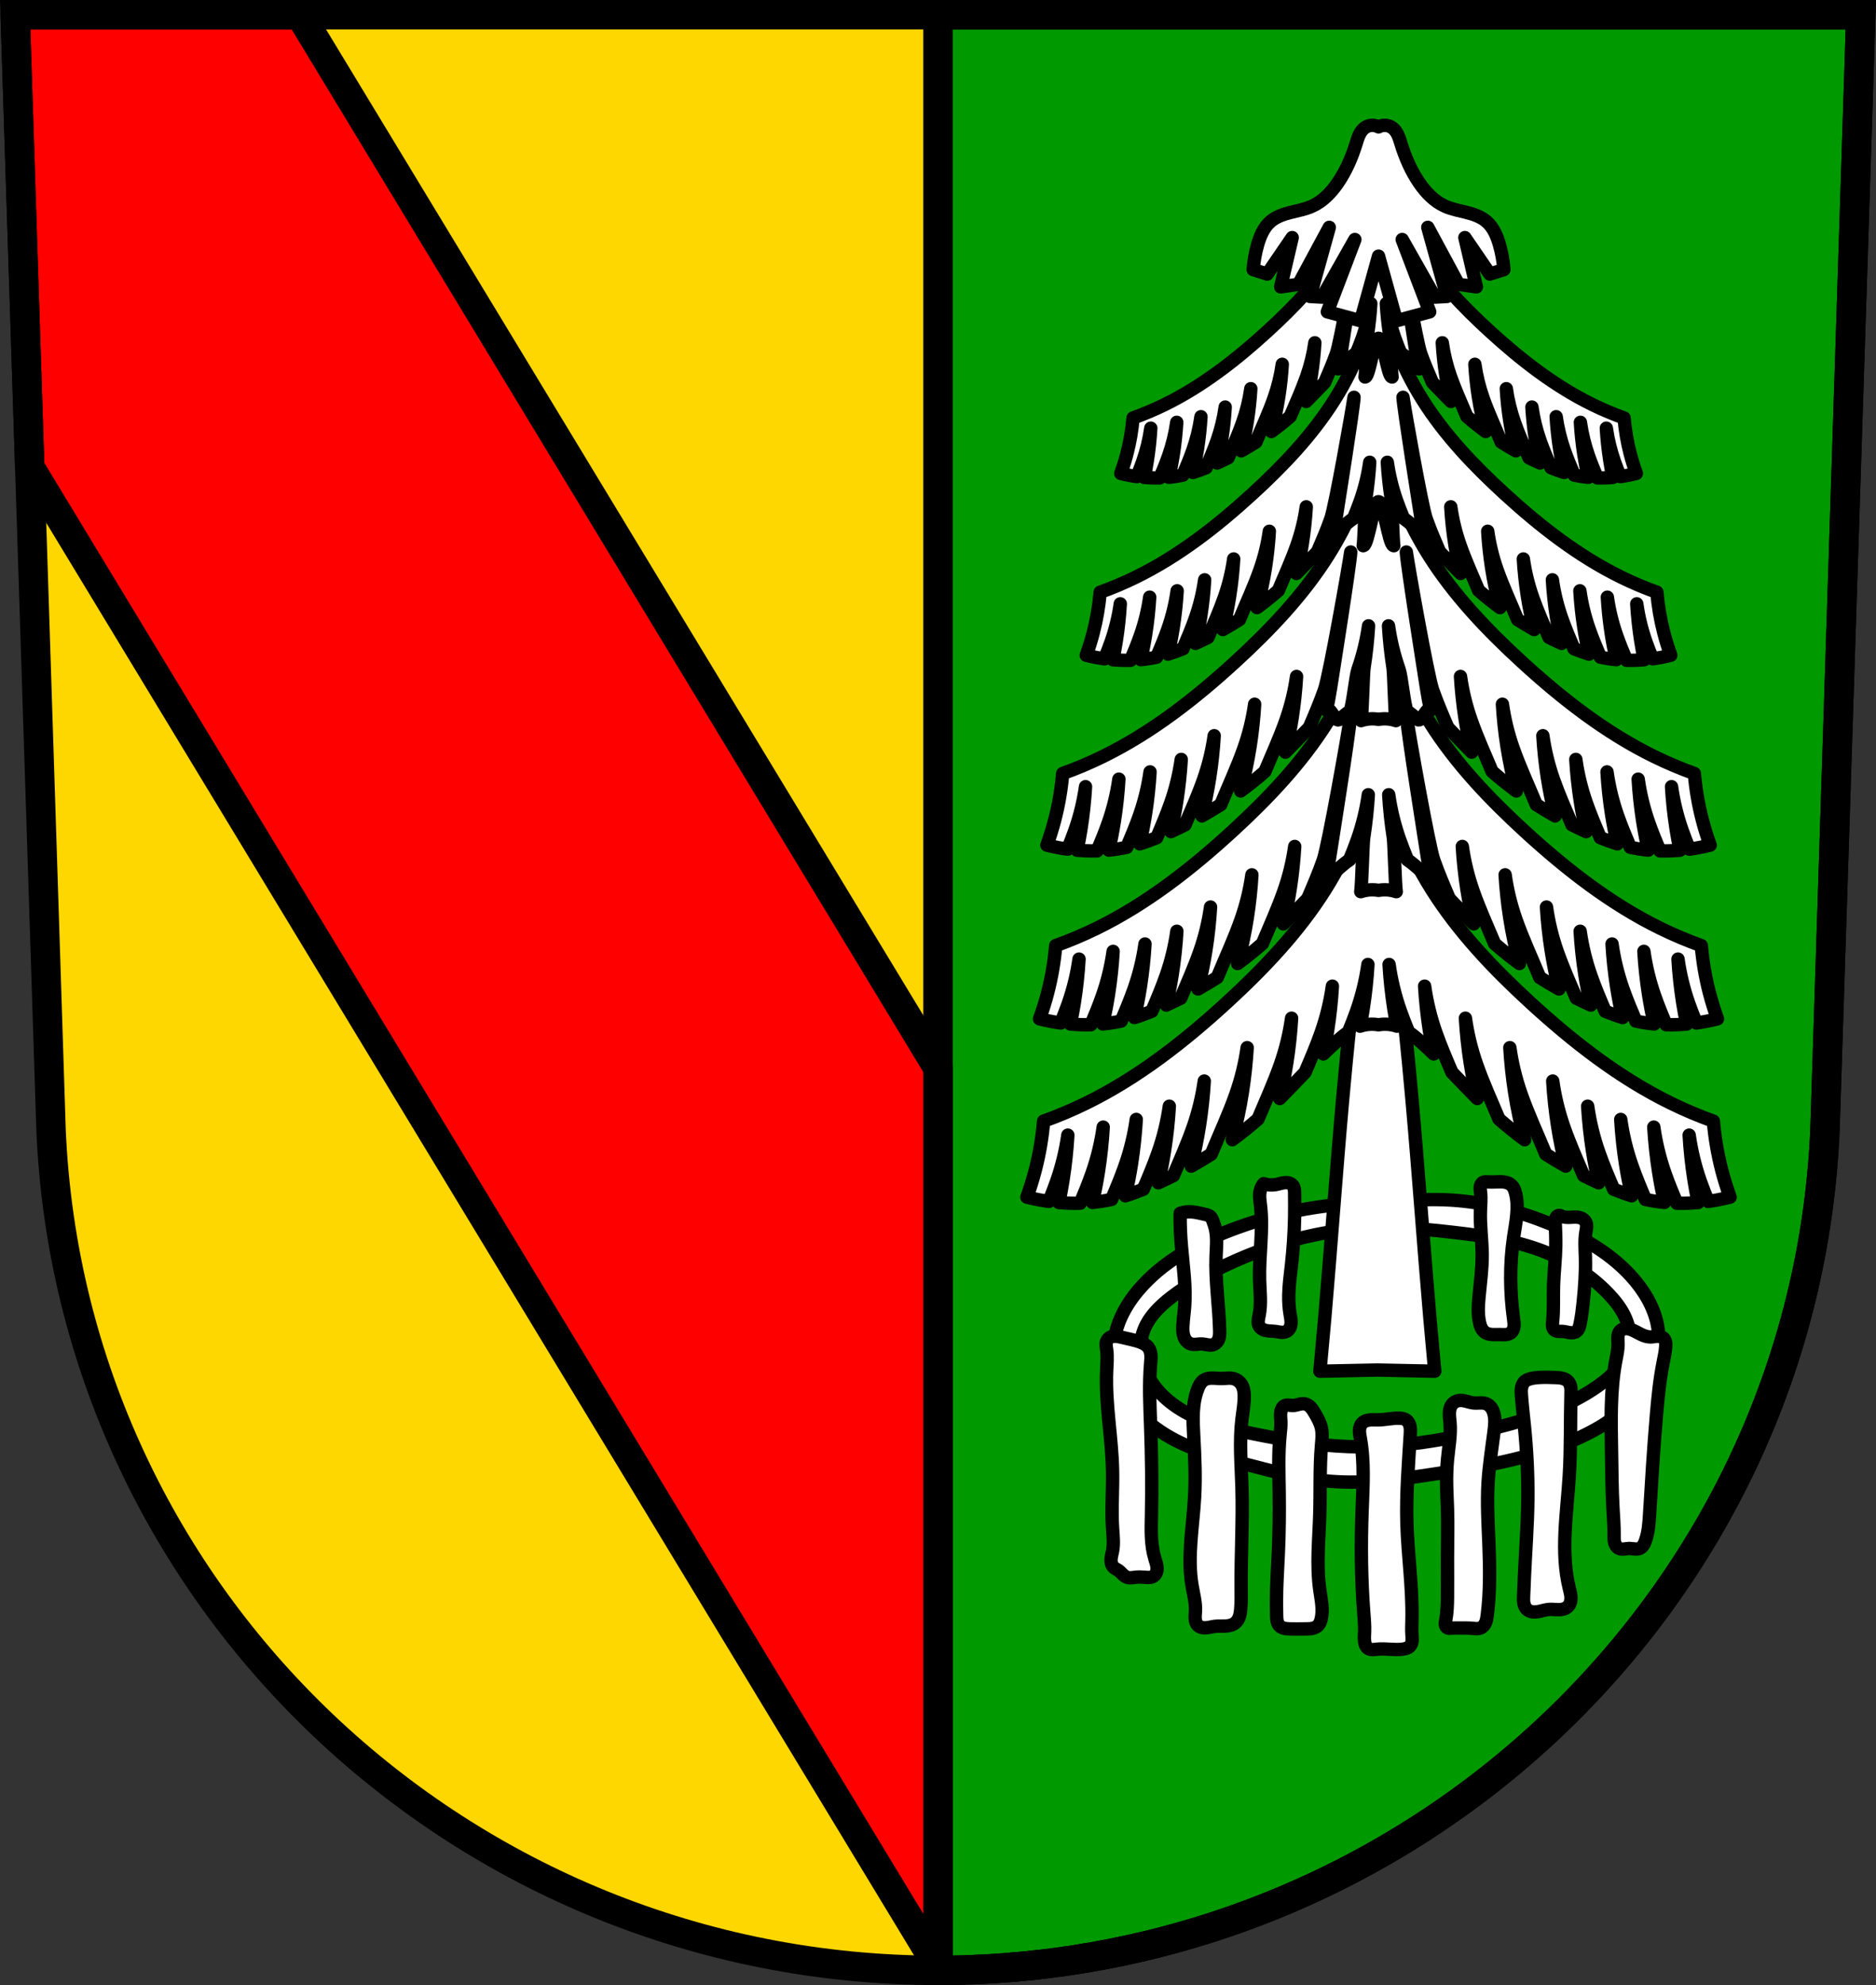
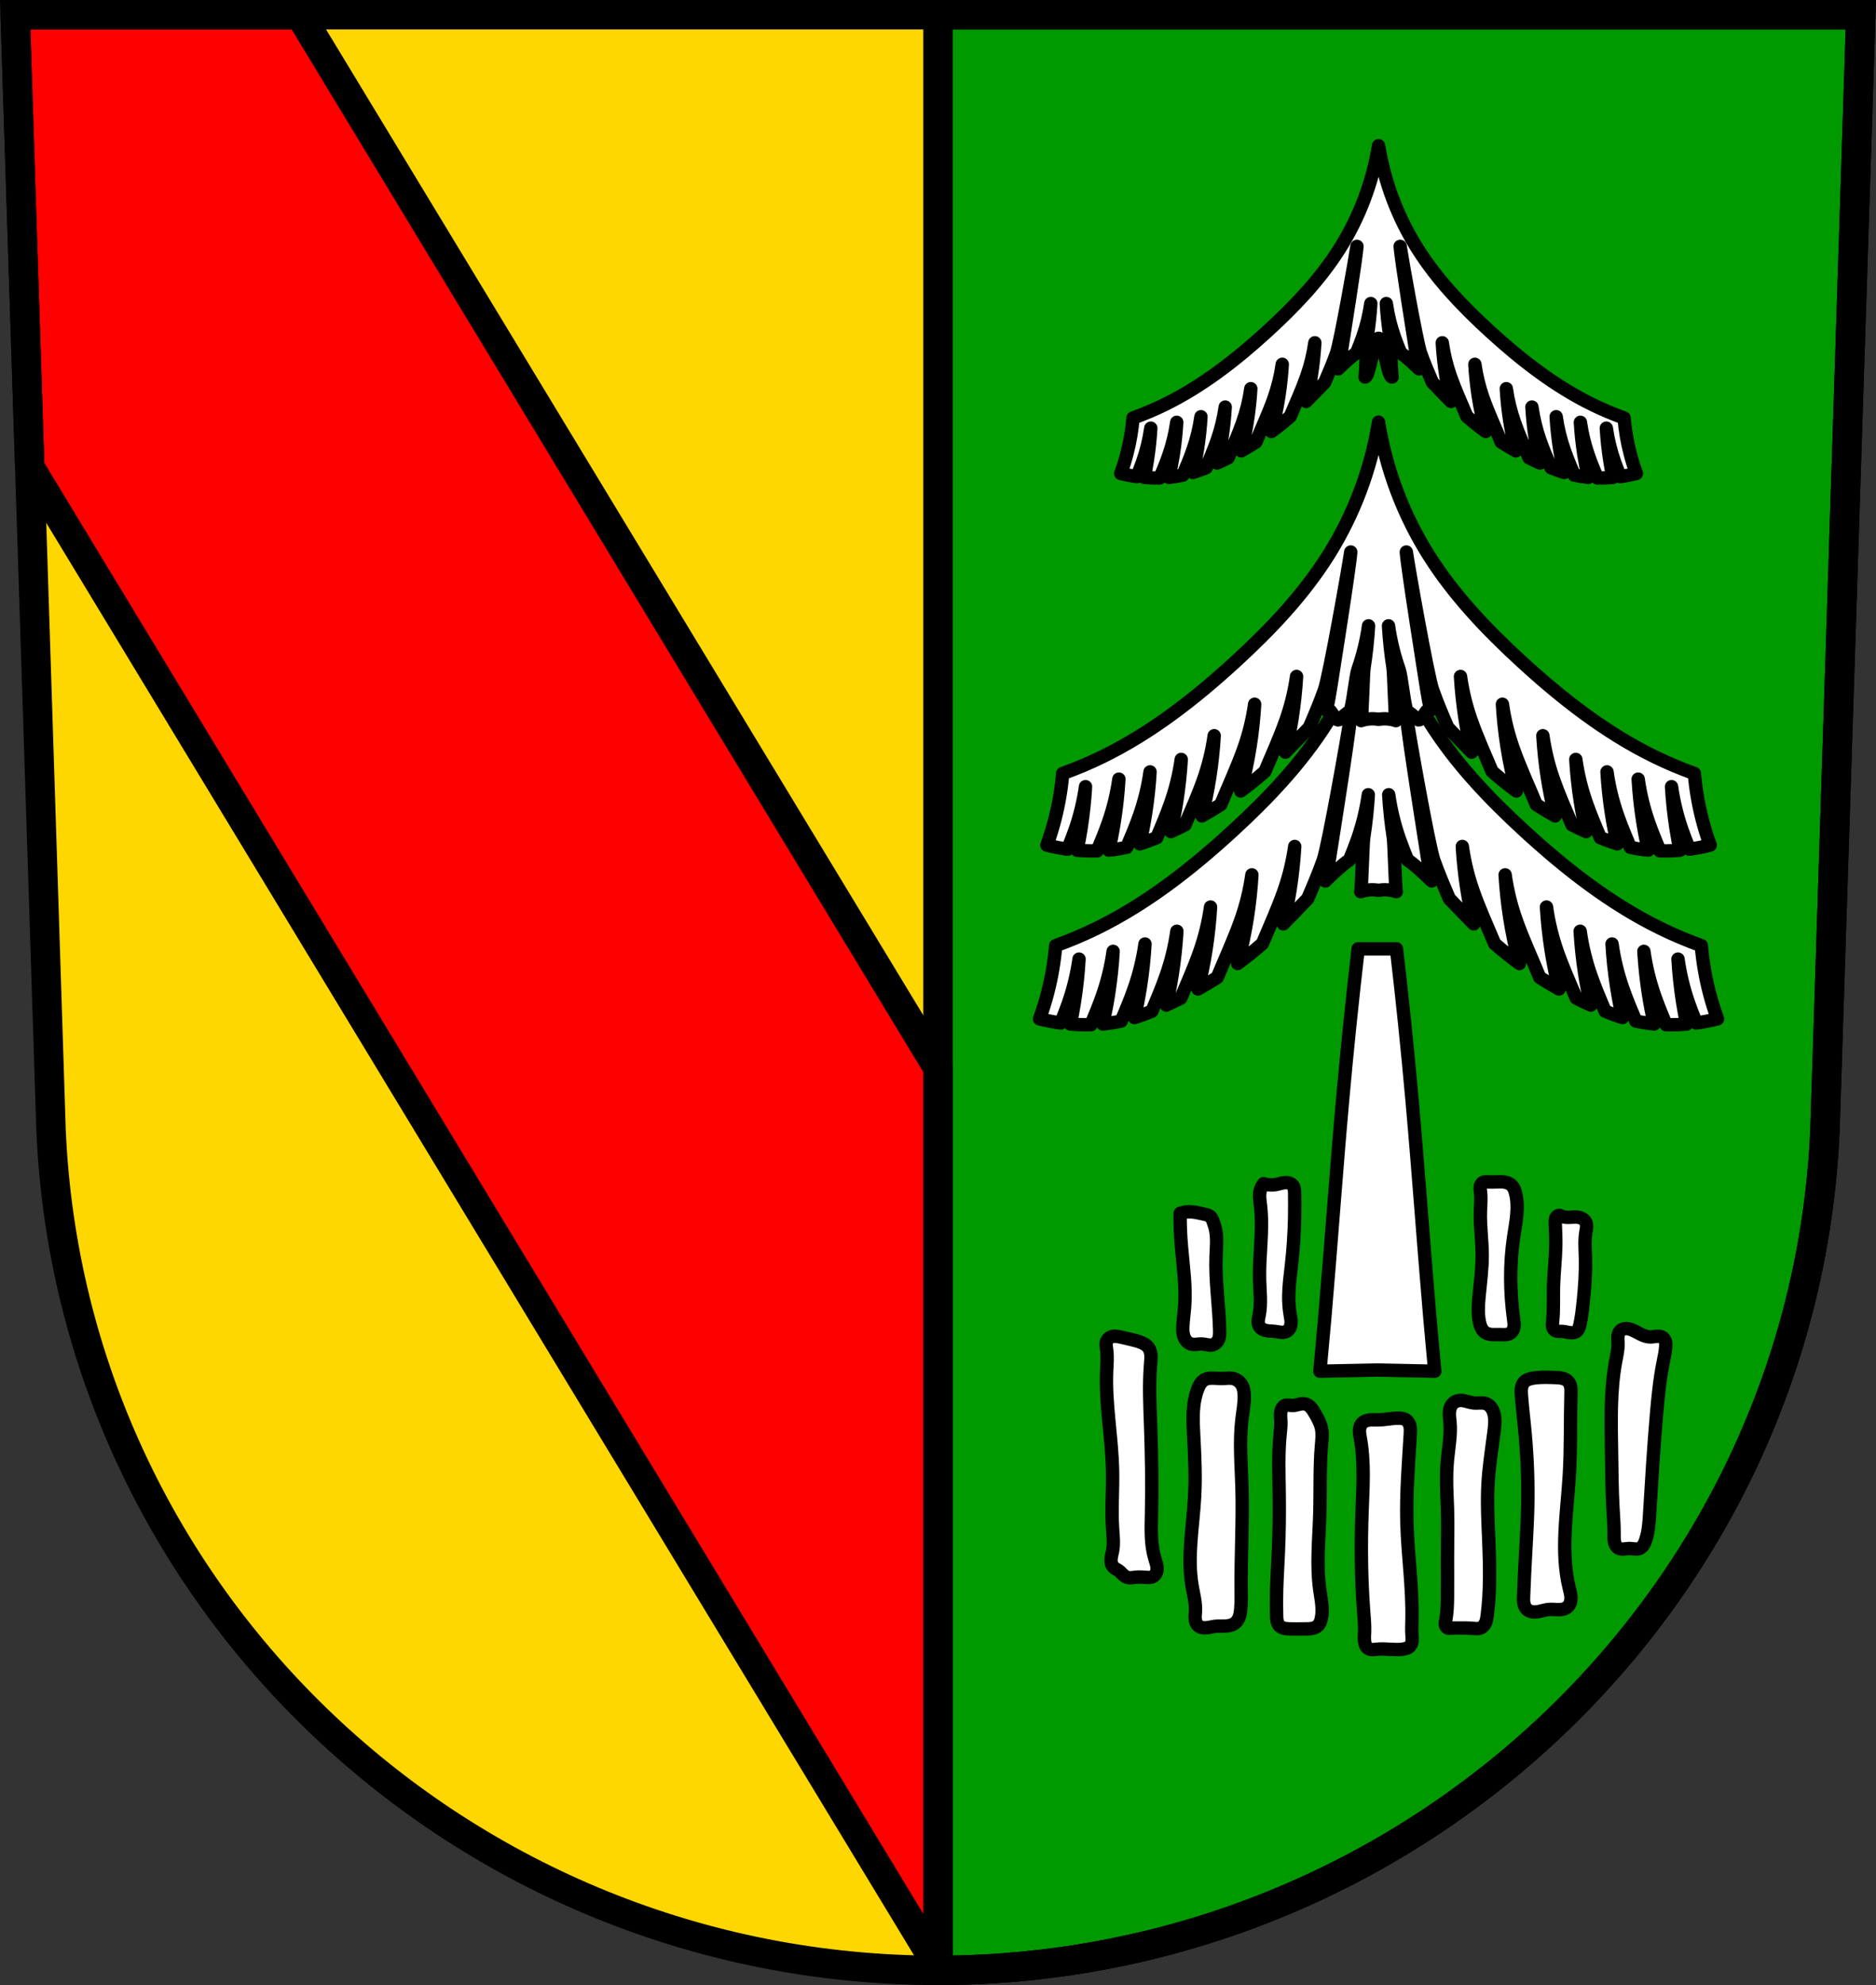
<svg xmlns="http://www.w3.org/2000/svg" width="701.33" height="741.77" viewBox="0 0 701.334 741.769">
  <rect x="0" y="0" width="701.334" height="741.769" fill="#333333" stroke="none" />
  <g transform="translate(-11.875-49.764)">
    <path d="m17.555 55.26l13.398 416.62c7.415 175.25 153.92 314.05 331.59 314.14 177.51-.215 324.07-139.06 331.59-314.14l13.398-416.62h-344.98z" fill="#ffd700" fill-rule="evenodd" />
    <g stroke="#000">
      <g stroke-width="11">
        <g stroke-linecap="round" transform="translate(11.875 49.764)">
          <path d="m350.67 5.5v730.77c177.51-.215 324.07-139.06 331.59-314.14l13.398-416.62h-344.98z" fill="#090" />
          <path d="m5.68 5.5l5.438 169.07 339.55 560.25v-335.75l-238.53-393.57h-106.46zm420.41 722.11c-.191.044-.381.091-.572.135.191-.044.381-.09.572-.135zm-6.04 1.338c-.547.116-1.093.234-1.641.348.548-.114 1.094-.231 1.641-.348zm-6.902 1.393c-.564.107-1.129.21-1.693.314.565-.105 1.13-.207 1.693-.314zm-6.965 1.256c-.492.083-.986.158-1.479.238.492-.081.987-.155 1.479-.238zm-18.15 2.537c-.989.111-1.977.227-2.969.33.992-.103 1.98-.219 2.969-.33zm-6.965.713c-1.198.11-2.396.216-3.598.313 1.201-.097 2.4-.203 3.598-.313zm-15.484 1.072c-.149.007-.298.013-.447.02.149-.007.298-.013.447-.02z" fill="#f00" stroke-linejoin="round" />
        </g>
        <path d="m17.555 55.26l13.398 416.62c7.415 175.25 153.92 314.05 331.59 314.14 177.51-.215 324.07-139.06 331.59-314.14l13.398-416.62h-344.98z" fill="none" fill-rule="evenodd" />
      </g>
      <g fill="#fff" fill-rule="evenodd" stroke-linejoin="round" stroke-width="5">
-         <path d="m548.47 498c-6.04-.051-12.08.313-18.11.652-8.815.496-17.648.938-26.381 2.236-10.06 1.497-19.947 4.129-29.512 7.602-13.07 4.747-25.852 11.277-35.32 21.463-5.348 5.751-9.609 12.795-10.73 20.568-1.196 8.291 1.341 16.919 6.26 23.699 3.943 5.436 9.319 9.731 15.203 12.967 8.739 4.807 18.518 7.327 28.17 9.838 10.311 2.683 20.677 5.419 31.3 6.26 12.839 1.017 25.72-.762 38.455-2.684 16.05-2.422 32.17-5.11 47.4-10.73 10.149-3.747 20.04-8.948 27.28-16.992 3.116-3.465 5.7-7.435 7.387-11.779 1.687-4.344 2.458-9.07 2-13.707-.683-6.938-4.071-13.393-8.496-18.781-8.192-9.975-19.79-16.597-31.746-21.463-11.838-4.818-24.357-8.144-37.11-8.943-2.01-.126-4.02-.188-6.03-.205zm-19.924 10.486c1.2-.015 2.4-.013 3.6.004 7.776.112 15.527.889 23.25 1.789 10.591 1.233 21.243 2.718 31.3 6.26 9.881 3.479 19.13 8.987 26.381 16.545 2.335 2.434 4.475 5.095 5.984 8.111 1.51 3.02 2.368 6.414 2.064 9.773-.313 3.465-1.85 6.744-3.975 9.5-2.124 2.756-4.819 5.03-7.652 7.04-11.223 8-24.646 12.265-38.01 15.65-18.13 4.593-36.76 7.809-55.45 7.154-12.19-.427-24.26-2.496-36.22-4.92-7.241-1.468-14.517-3.089-21.246-6.139-6.729-3.049-12.946-7.654-16.76-13.982-1.564-2.596-2.706-5.46-3.215-8.447-.508-2.987-.373-6.1.531-8.992 1.737-5.554 6.114-9.874 10.732-13.414 6.06-4.643 12.776-8.359 19.674-11.625 10.847-5.135 22.23-9.201 33.982-11.625 8.227-1.697 16.618-2.585 25.02-2.688z" />
        <path d="m507.75 354.54c-2.192 18.753-4.13 37.537-5.813 56.34-2.439 27.26-4.341 54.56-6.707 81.83-.569 6.561-1.166 13.12-1.789 19.674l21.463-.445 21.463.445c-.623-6.556-1.22-13.11-1.789-19.674-2.366-27.26-4.268-54.57-6.707-81.83-1.683-18.805-3.62-37.589-5.813-56.34h-7.154-7.154zm53.12 87.05c-.518 0-1.037.023-1.555.043-1.062.041-2.126.061-3.188 0-.284-.016-.568-.038-.852-.023-.284.014-.571.066-.826.191-.313.153-.567.414-.742.715-.175.301-.274.641-.318.986-.089.691.034 1.388.113 2.08.27 2.362.013 4.749-.059 7.125-.163 5.428.652 10.843.67 16.273.017 5.162-.687 10.294-1.174 15.434-.307 3.243-.524 6.547.168 9.73.152.701.35 1.396.668 2.039.318.643.763 1.234 1.346 1.652.772.554 1.737.772 2.686.836.948.063 1.9-.016 2.85.002.724.014 1.45.084 2.172.029.722-.055 1.458-.247 2.023-.699.35-.28.623-.652.813-1.059.19-.407.298-.849.348-1.295.099-.892-.033-1.791-.154-2.68-1.393-10.173-1.513-20.545 0-30.701.823-5.524 2.12-11.215.672-16.609-.262-.977-.634-1.962-1.344-2.684-.726-.738-1.746-1.129-2.77-1.285-.512-.078-1.029-.102-1.547-.102zm-79.78.322c-.281-.02-.565-.013-.846.014-1.124.106-2.196.514-3.307.715-1.506.273-3.08.156-4.529-.336-.572.707-.996 1.533-1.234 2.41-.512 1.882-.169 3.874.059 5.811 1.082 9.23-.604 18.56-.334 27.85.127 4.372.684 8.796-.168 13.09-.134.673-.303 1.341-.354 2.025-.05.684.026 1.397.354 2 .327.602.887 1.055 1.51 1.342.697.321 1.468.445 2.232.508.765.063 1.536.067 2.297.164.706.09 1.402.258 2.111.32.709.062 1.451 0 2.082-.32.517-.27.934-.716 1.213-1.229.279-.513.427-1.09.48-1.672.107-1.163-.155-2.324-.352-3.475-.407-2.38-.547-4.801-.502-7.215.07-3.763.589-7.5 1.01-11.24.658-5.906 1.057-11.842 1.174-17.783.059-3.02.045-6.04 0-9.06-.007-.497-.015-.999-.104-1.488-.088-.49-.26-.971-.566-1.363-.347-.445-.852-.753-1.393-.916-.27-.081-.549-.128-.83-.148zm-36.449 10.895c-.42 0-.84.019-1.258.066-.743.085-1.475.254-2.18.504-.032 2.091-.006 4.182.078 6.271.087 2.163.238 4.322.426 6.479.638 7.318 1.719 14.653 1.174 21.979-.183 2.464-.551 4.913-.672 7.381-.065 1.324-.052 2.68.385 3.932.219.626.543 1.218.988 1.709.445.491 1.012.878 1.646 1.07.673.204 1.392.186 2.092.125.7-.062 1.402-.165 2.104-.125.649.037 1.284.195 1.924.307.64.112 1.301.178 1.934.029.839-.197 1.568-.772 2.01-1.51.342-.567.524-1.218.609-1.875.085-.657.077-1.322.063-1.984-.211-9.296-1.709-18.559-1.342-27.85.129-3.251.482-6.543-.168-9.73-.234-1.145-.596-2.261-1.01-3.355-.204-.543-.43-1.097-.838-1.51-.303-.308-.692-.52-1.098-.67-.405-.15-.83-.241-1.252-.336-1.446-.324-2.887-.693-4.361-.84-.418-.042-.84-.065-1.26-.066zm138.4 1.355c-.25-.025-.509.035-.729.16-.293.166-.516.438-.66.742-.288.609-.262 1.314-.23 1.986.133 2.856.252 5.715.199 8.574-.092 4.929-.696 9.834-.838 14.762-.128 4.475.125 8.969-.336 13.422-.058.564-.128 1.134-.059 1.697.034.281.104.559.223.816.119.257.29.493.508.674.401.333.935.459 1.455.492.52.033 1.044-.017 1.564.012.89.049 1.75.326 2.633.451.441.063.891.087 1.332.025.441-.062.877-.213 1.236-.477.413-.303.71-.743.914-1.213.204-.47.321-.97.428-1.471.568-2.654.892-5.353 1.174-8.05.589-5.629 1-11.288.84-16.945-.089-3.137-.355-6.3.166-9.395.104-.617.24-1.231.281-1.855.041-.624-.017-1.269-.281-1.836-.19-.407-.481-.763-.83-1.045-.35-.282-.755-.491-1.182-.633-1.158-.385-2.413-.27-3.631-.197-1.218.073-2.5.086-3.584-.473-.115-.059-.226-.125-.348-.168-.079-.028-.163-.046-.246-.055zm24.949 42.28c-.413-.007-.828.049-1.219.186-.39.136-.756.353-1.047.646-.574.58-.823 1.413-.887 2.227-.064.813.036 1.63.059 2.445.061 2.183-.435 4.338-.84 6.484-2.136 11.322-1.76 22.943-1.582 34.463.106 6.848.14 13.701.52 20.539.187 3.375.459 6.75.43 10.131-.008.958-.039 1.929.205 2.855.122.463.314.912.596 1.299.282.387.657.713 1.096.904.586.256 1.25.263 1.887.199.636-.064 1.269-.194 1.908-.199.638-.005 1.269.115 1.904.176.635.061 1.296.06 1.889-.176.576-.229 1.052-.669 1.406-1.178.355-.508.597-1.085.807-1.668 1.161-3.223 1.377-6.699 1.582-10.119.734-12.233 1.487-24.465 2.529-36.676.569-6.672 1.226-13.351 2.529-19.92.385-1.94.826-3.876.957-5.85.04-.598.05-1.204-.08-1.789-.13-.585-.414-1.15-.877-1.529-.315-.258-.701-.422-1.1-.506-.398-.084-.809-.092-1.215-.064-.812.054-1.614.25-2.428.254-1.196.006-2.357-.401-3.438-.914-1.08-.513-2.107-1.137-3.203-1.615-.758-.33-1.562-.592-2.389-.605zm-190.96 2.871c-.588-.027-1.188.039-1.732.264-.708.293-1.302.867-1.58 1.58-.194.497-.234 1.044-.203 1.576.031.533.13 1.058.203 1.586.363 2.614.114 5.268 0 7.904-.537 12.455 1.966 24.844 2.213 37.31.142 7.167-.464 14.346 0 21.5.185 2.848.537 5.734 0 8.537-.197 1.03-.513 2.043-.578 3.09-.033.523-.002 1.053.137 1.559.139.505.39.986.758 1.359.535.543 1.273.827 1.896 1.266.556.391 1.014.902 1.5 1.377.486.475 1.022.926 1.662 1.152.502.178 1.045.208 1.576.178.531-.03 1.057-.12 1.586-.178 1.154-.126 2.32-.097 3.477 0 .537.045 1.075.104 1.613.082.538-.022 1.083-.129 1.549-.398.523-.302.922-.798 1.16-1.354.238-.555.322-1.168.303-1.771-.039-1.207-.48-2.36-.83-3.516-1.602-5.284-1.386-10.921-1.264-16.441.244-10.96.068-21.927-.316-32.883-.278-7.905-.664-15.831 0-23.713.087-1.037.192-2.079.1-3.115-.092-1.036-.397-2.082-1.049-2.893-.573-.713-1.379-1.204-2.213-1.58-1.309-.59-2.715-.93-4.111-1.266-1.367-.329-2.733-.658-4.109-.947-.576-.121-1.158-.237-1.746-.264zm161.26 15.34c-1.107-.009-2.214.016-3.318.1-1.178.089-2.359.248-3.477.633-.448.154-.888.347-1.266.633-.77.584-1.216 1.516-1.396 2.465-.181.949-.124 1.925-.055 2.889.281 3.915.748 7.813 1.135 11.719.905 9.139 1.378 18.325 1.266 27.508-.115 9.389-.839 18.76-1.266 28.14-.115 2.529-.208 5.059-.316 7.588-.038.898-.077 1.806.078 2.691.155.886.524 1.76 1.188 2.367.526.481 1.21.767 1.912.887.702.119 1.422.08 2.125-.033 1.406-.225 2.764-.739 4.184-.854 1.196-.096 2.394.094 3.594.09.6-.002 1.203-.053 1.781-.211.578-.158 1.133-.426 1.58-.826.457-.41.79-.948.994-1.527.205-.579.286-1.199.281-1.813-.009-1.228-.349-2.425-.643-3.617-3.363-13.674-.853-27.995 0-42.05.62-10.208.353-20.447.633-30.67.021-.772.045-1.549-.07-2.313-.116-.764-.382-1.522-.879-2.113-.553-.657-1.357-1.066-2.188-1.283-.831-.218-1.697-.261-2.555-.299-1.106-.049-2.215-.091-3.322-.1zm-125.59.313c-.918.043-1.85.239-2.623.736-.551.354-1 .849-1.359 1.396-.359.547-.632 1.147-.873 1.756-2.244 5.655-1.891 11.957-1.561 18.03.406 7.476.727 14.973.316 22.449-.609 11.09-2.819 22.256-.949 33.2.539 3.152 1.417 6.29 1.266 9.484-.045.942-.179 1.884-.109 2.824.035.47.12.937.289 1.377.169.44.424.851.768 1.174.4.375.91.622 1.443.752.533.13 1.088.146 1.635.104 1.094-.086 2.157-.408 3.246-.539 1.297-.156 2.611-.037 3.916-.102 1.305-.065 2.658-.341 3.672-1.164.747-.606 1.253-1.469 1.561-2.381.308-.911.428-1.874.51-2.832.219-2.575.162-5.166.143-7.75-.095-12.543.682-25.09.316-37.625-.249-8.543-1.028-17.12 0-25.609.357-2.944.932-5.883.85-8.848-.036-1.31-.214-2.654-.85-3.801-.718-1.295-2.024-2.255-3.479-2.529-1.039-.196-2.105-.056-3.16 0-.737.039-1.478.037-2.215 0-.917-.046-1.834-.146-2.752-.104zm93.18 8.324c-.917.034-1.837.347-2.529.949-.484.421-.845.97-1.086 1.564-.241.594-.363 1.234-.408 1.873-.091 1.279.118 2.556.229 3.834.402 4.639-.508 9.277-.947 13.912-.309 3.256-.384 6.531-.316 9.801.059 2.847.227 5.691.316 8.537.191 6.11.019 12.225 0 18.338-.016 4.953.069 9.908 0 14.861-.039 2.826-.131 5.665-.656 8.441-.103.544-.222 1.098-.148 1.646.037.274.123.546.275.777.152.231.371.422.631.518.332.122.701.086 1.053.053.352-.034.705-.053 1.059-.053h4.742c.902 0 1.802.056 2.699.146.449.045.899.088 1.35.082.451-.006.906-.064 1.326-.229.439-.172.829-.459 1.146-.807.318-.348.564-.757.752-1.189.375-.865.512-1.813.631-2.748 1.118-8.795.987-17.7.633-26.559-.307-7.692-.781-15.396-.316-23.08.384-6.356 1.408-12.654 2.213-18.971.282-2.209.533-4.479 0-6.641-.197-.797-.503-1.575-.973-2.248-.47-.673-1.112-1.237-1.873-1.545-.739-.299-1.554-.346-2.352-.33-.797.015-1.597.089-2.391.014-.857-.082-1.687-.334-2.518-.559-.831-.224-1.681-.423-2.541-.391zm-58.734 1.227c-.559.005-1.12.128-1.664.268-.726.186-1.455.402-2.205.402-.479 0-.953-.087-1.43-.131-.477-.044-.97-.043-1.416.131-.441.172-.808.505-1.068.9-.26.395-.418.851-.512 1.314-.25 1.244-.047 2.525 0 3.793.063 1.69-.154 3.375-.316 5.059-.69 7.138-.415 14.329-.316 21.5.103 7.484.013 14.972-.316 22.449-.204 4.638-.501 9.272-.633 13.912-.093 3.266-.104 6.535 0 9.801.019.613.045 1.232.174 1.832.129.6.368 1.187.775 1.646.455.513 1.094.839 1.756 1.018.662.179 1.354.222 2.039.248 2 .076 4 .011 6.01 0 .841-.005 1.69 0 2.516-.162.826-.161 1.641-.502 2.229-1.104.611-.625.928-1.477 1.135-2.326.869-3.576.008-7.309-.504-10.953-1.322-9.407-.285-18.962 0-28.457.256-8.538-.098-17.1.633-25.609.181-2.108.427-4.252 0-6.324-.421-2.043-1.47-3.894-2.529-5.691-.451-.765-.912-1.533-1.523-2.178-.611-.644-1.394-1.162-2.271-1.299-.185-.029-.37-.041-.557-.039zm35.967 5.414c-2.644-.071-5.258.605-7.902.631-.949.009-1.899-.066-2.846 0-.58.04-1.159.135-1.705.334-.547.199-1.06.505-1.455.932-.674.728-.955 1.751-.982 2.742-.027.992.175 1.973.35 2.949 1.598 8.944.967 18.11.633 27.19-.466 12.647-.345 25.323.631 37.941.179 2.315.387 4.634.316 6.955-.039 1.266-.16 2.539 0 3.795.061.482.166.963.365 1.406.199.443.5.848.9 1.123.491.337 1.102.457 1.697.465.596.008 1.187-.089 1.779-.148 3.15-.317 6.346.405 9.486 0 .527-.068 1.054-.17 1.549-.365.495-.195.958-.49 1.297-.9.453-.549.655-1.269.709-1.979.054-.71-.027-1.421-.076-2.131-.132-1.893-.04-3.794 0-5.691.255-12.03-1.554-24.01-1.898-36.04-.317-11.07.606-22.14 1.266-33.2.058-.979.114-1.97-.084-2.93-.099-.48-.265-.95-.512-1.373-.247-.423-.58-.8-.988-1.072-.733-.488-1.647-.607-2.527-.631h-.002z" transform="translate(11.875 49.764)" />
-         <path d="m527.23 329.41c-2.998 18.686-9.811 36.752-19.898 52.764-9.996 15.868-23.06 29.585-36.889 42.26-15.926 14.596-33.14 28.06-52.54 37.559-5.161 2.528-10.465 4.768-15.875 6.707-.524 6.185-1.571 12.326-3.129 18.334-.882 3.401-1.928 6.76-3.131 10.06 2.707.695 5.455 1.229 8.225 1.609 1.015-2.483 2-4.978 2.889-7.51 1.963-5.6 3.372-11.393 4.199-17.27-.328 5.576-.924 11.136-1.787 16.654-.448 2.86-.978 5.707-1.568 8.541 1.08.092 2.163.167 3.246.211 1.577.064 3.156.072 4.734.029 1.562-3.684 3.077-7.387 4.4-11.162 1.963-5.6 3.372-11.393 4.199-17.27-.328 5.576-.926 11.136-1.789 16.654-.603 3.855-1.353 7.686-2.215 11.492 2.401-.233 4.785-.605 7.141-1.121 1.781-4.165 3.521-8.344 5.02-12.617 1.963-5.6 3.372-11.394 4.199-17.27-.328 5.576-.924 11.136-1.787 16.654-.623 3.984-1.403 7.942-2.303 11.873 2.282-.71 4.525-1.544 6.744-2.441 1.951-4.544 3.874-9.1 5.51-13.764 1.963-5.6 3.372-11.393 4.199-17.27-.328 5.576-.924 11.134-1.787 16.652-.628 4.02-1.415 8.01-2.324 11.969 1.891-.86 3.767-1.754 5.625-2.686 2.558-5.979 5.197-11.926 7.348-18.06 1.963-5.6 3.372-11.393 4.199-17.27-.328 5.576-.926 11.136-1.789 16.654-.796 5.085-1.828 10.132-3.072 15.13 2.53-1.421 5.02-2.908 7.469-4.469 3.097-7.503 6.545-14.87 9.23-22.529 1.963-5.6 3.372-11.393 4.199-17.27-.328 5.576-.924 11.136-1.787 16.654-.935 5.973-2.195 11.893-3.748 17.736 3.316-2.432 6.522-5.01 9.613-7.723 2.855-6.773 5.903-13.47 8.334-20.404 1.963-5.6 3.372-11.393 4.199-17.27-.328 5.576-.924 11.136-1.787 16.654-.702 4.485-1.589 8.94-2.641 13.355 3.199-3.214 6.322-6.507 9.469-9.773 2.123-4.934 4.237-9.871 6.01-14.938 1.963-5.6 3.372-11.393 4.199-17.27-.328 5.576-.926 11.136-1.789 16.654-.454 2.904-.994 5.794-1.596 8.672 1.7-1.65 3.421-3.279 5.199-4.846 1.33-1.172 2.71-2.325 4.182-3.316 1.087-2.643 2.144-5.297 3.09-7.994 1.963-5.6 3.372-11.393 4.199-17.27-.328 5.576-.926 11.136-1.789 16.654-.335 2.142-.725 4.274-1.141 6.402.061-.02.119-.047.18-.066 2.156-.686 4.479-.841 6.707-.447 2.228-.394 4.551-.239 6.707.447.061.019.119.046.18.066-.415-2.128-.805-4.26-1.141-6.402-.863-5.518-1.462-11.08-1.789-16.654.827 5.876 2.236 11.67 4.199 17.27.946 2.697 2 5.351 3.09 7.994 1.471.991 2.851 2.144 4.182 3.316 1.779 1.567 3.499 3.196 5.199 4.846-.602-2.877-1.141-5.767-1.596-8.672-.863-5.518-1.462-11.08-1.789-16.654.827 5.876 2.236 11.67 4.199 17.27 1.777 5.067 3.891 10 6.01 14.938 3.147 3.266 6.27 6.56 9.469 9.773-1.052-4.416-1.939-8.871-2.641-13.355-.863-5.518-1.46-11.08-1.787-16.654.827 5.876 2.236 11.67 4.199 17.27 2.431 6.934 5.479 13.632 8.334 20.404 3.091 2.713 6.297 5.291 9.613 7.723-1.553-5.843-2.813-11.763-3.748-17.736-.863-5.518-1.46-11.08-1.787-16.654.827 5.876 2.236 11.67 4.199 17.27 2.686 7.66 6.134 15.03 9.23 22.529 2.445 1.561 4.939 3.047 7.469 4.469-1.245-4.994-2.277-10.04-3.072-15.13-.863-5.518-1.462-11.08-1.789-16.654.827 5.876 2.236 11.67 4.199 17.27 2.151 6.135 4.789 12.08 7.348 18.06 1.858.931 3.734 1.826 5.625 2.686-.909-3.963-1.696-7.952-2.324-11.969-.863-5.518-1.46-11.08-1.787-16.652.827 5.876 2.236 11.67 4.199 17.27 1.636 4.665 3.559 9.219 5.51 13.764 2.219.897 4.463 1.731 6.744 2.441-.9-3.931-1.679-7.889-2.303-11.873-.863-5.518-1.46-11.08-1.787-16.654.827 5.876 2.236 11.67 4.199 17.27 1.498 4.273 3.239 8.452 5.02 12.617 2.355.516 4.74.888 7.141 1.121-.862-3.806-1.612-7.637-2.215-11.492-.863-5.518-1.462-11.08-1.789-16.654.827 5.876 2.236 11.67 4.199 17.27 1.324 3.775 2.838 7.478 4.4 11.162 1.578.042 3.157.035 4.734-.029 1.083-.044 2.166-.119 3.246-.211-.59-2.834-1.121-5.681-1.568-8.541-.863-5.518-1.46-11.08-1.787-16.654.827 5.876 2.236 11.67 4.199 17.27.888 2.532 1.874 5.03 2.889 7.51 2.769-.381 5.517-.914 8.225-1.609-1.203-3.301-2.249-6.66-3.131-10.06-1.558-6.01-2.605-12.149-3.129-18.334-5.41-1.939-10.714-4.179-15.875-6.707-19.401-9.502-36.613-22.963-52.54-37.559-13.826-12.671-26.892-26.388-36.889-42.26-10.09-16.01-16.901-34.08-19.898-52.764z" />
        <path d="m527.23 268.9c-2.89 18-9.457 35.412-19.18 50.841-9.636 15.289-22.23 28.507-35.558 40.716-15.352 14.06-31.943 27.03-50.644 36.19-4.975 2.436-10.09 4.594-15.302 6.463-.505 5.959-1.514 11.877-3.02 17.666-.85 3.277-1.858 6.513-3.02 9.694 2.61.67 5.259 1.184 7.928 1.551.978-2.393 1.929-4.797 2.784-7.236 1.893-5.396 3.251-10.978 4.048-16.64-.316 5.373-.89 10.73-1.723 16.05-.431 2.756-.943 5.499-1.512 8.23 1.041.089 2.085.161 3.129.203 1.52.062 3.042.069 4.564.028 1.506-3.55 2.966-7.118 4.242-10.755 1.893-5.396 3.251-10.978 4.048-16.64-.316 5.373-.892 10.73-1.725 16.05-.581 3.715-1.304 7.406-2.135 11.07 2.314-.224 4.613-.583 6.883-1.08 1.717-4.01 3.394-8.04 4.838-12.157 1.893-5.396 3.251-10.978 4.048-16.64-.316 5.373-.89 10.73-1.723 16.05-.601 3.839-1.352 7.653-2.22 11.44 2.199-.684 4.362-1.488 6.501-2.352 1.881-4.379 3.734-8.767 5.311-13.262 1.893-5.396 3.251-10.978 4.048-16.64-.316 5.373-.89 10.728-1.723 16.05-.606 3.87-1.364 7.714-2.24 11.533 1.823-.829 3.631-1.691 5.422-2.588 2.466-5.761 5.01-11.491 7.083-17.402 1.893-5.396 3.251-10.978 4.048-16.64-.316 5.373-.892 10.73-1.725 16.05-.767 4.9-1.762 9.763-2.961 14.576 2.439-1.37 4.843-2.802 7.199-4.306 2.985-7.23 6.309-14.328 8.897-21.708 1.893-5.396 3.251-10.978 4.048-16.64-.316 5.373-.89 10.73-1.723 16.05-.901 5.755-2.116 11.46-3.613 17.09 3.196-2.343 6.287-4.827 9.266-7.441 2.752-6.526 5.69-12.979 8.03-19.661 1.893-5.396 3.251-10.978 4.048-16.64-.316 5.373-.89 10.73-1.723 16.05-.676 4.321-1.532 8.614-2.545 12.869 3.083-3.096 6.094-6.27 9.127-9.417 2.046-4.754 4.084-9.511 5.797-14.393 1.893-5.396 9.251-46.978 10.05-52.64-.316 5.373-6.892 46.73-7.725 52.05-.438 2.799-.958 5.583-1.538 8.356 1.638-1.59 3.297-3.159 5.01-4.669 1.282-1.129 2.613-2.241 4.03-3.196 1.048-2.546 2.067-5.104 2.978-7.703 1.893-5.396 3.251-10.978 4.048-16.64-.316 5.373-.892 10.73-1.725 16.05-.323 2.064-.699 18.12-1.099 20.17.059-.019.114-.045.173-.064 2.078-.661 4.317-.81 6.465-.431 2.148-.379 4.387-.23 6.465.431.059.019.115.045.173.064-.4-2.05-.776-18.11-1.099-20.17-.832-5.317-1.409-10.675-1.725-16.05.797 5.662 2.155 11.244 4.048 16.64.911 2.599 1.931 5.156 2.978 7.703 1.418.955 2.748 2.066 4.03 3.196 1.714 1.51 3.373 3.079 5.01 4.669-.58-2.773-1.1-5.557-1.538-8.356-.832-5.317-7.409-46.675-7.725-52.05.797 5.662 8.155 47.24 10.05 52.64 1.712 4.882 3.75 9.639 5.797 14.393 3.03 3.147 6.04 6.321 9.127 9.417-1.014-4.255-1.869-8.547-2.545-12.869-.832-5.317-1.407-10.675-1.723-16.05.797 5.662 2.155 11.244 4.048 16.64 2.344 6.682 5.281 13.13 8.03 19.661 2.98 2.614 6.07 5.098 9.266 7.441-1.497-5.63-2.712-11.334-3.613-17.09-.832-5.317-1.407-10.675-1.723-16.05.797 5.662 2.155 11.244 4.048 16.64 2.589 7.38 5.913 14.478 8.897 21.708 2.357 1.504 4.761 2.936 7.199 4.306-1.2-4.812-2.194-9.676-2.961-14.576-.832-5.317-1.409-10.675-1.725-16.05.797 5.662 2.155 11.244 4.048 16.64 2.073 5.911 4.617 11.641 7.083 17.402 1.791.897 3.599 1.759 5.422 2.588-.876-3.818-1.635-7.662-2.24-11.533-.832-5.317-1.407-10.673-1.723-16.05.797 5.662 2.155 11.244 4.048 16.64 1.577 4.495 3.43 8.883 5.311 13.262 2.139.864 4.302 1.668 6.501 2.352-.867-3.788-1.619-7.601-2.22-11.44-.832-5.317-1.407-10.675-1.723-16.05.797 5.662 2.155 11.244 4.048 16.64 1.444 4.117 3.122 8.144 4.838 12.157 2.27.498 4.569.856 6.883 1.08-.831-3.667-1.553-7.358-2.135-11.07-.832-5.317-1.409-10.675-1.725-16.05.797 5.662 2.155 11.244 4.048 16.64 1.276 3.638 2.736 7.205 4.242 10.755 1.521.041 3.043.034 4.564-.028 1.044-.043 2.088-.114 3.129-.203-.569-2.731-1.08-5.474-1.512-8.23-.832-5.317-1.407-10.675-1.723-16.05.797 5.662 2.155 11.244 4.048 16.64.856 2.44 1.806 4.843 2.784 7.236 2.669-.367 5.318-.881 7.928-1.551-1.16-3.181-2.168-6.417-3.02-9.694-1.502-5.789-2.511-11.707-3.02-17.666-5.215-1.868-10.327-4.03-15.302-6.463-18.701-9.156-35.29-22.13-50.644-36.19-13.327-12.209-25.922-25.427-35.558-40.716-9.723-15.429-16.291-32.836-19.18-50.841z" />
        <path d="m527.23 207.52c-2.827 17.611-9.253 34.639-18.766 49.73-9.427 14.955-21.75 27.884-34.789 39.827-15.02 13.757-31.25 26.444-49.549 35.399-4.868 2.383-9.869 4.494-14.972 6.321-.494 5.829-1.482 11.617-2.951 17.28-.832 3.205-1.818 6.371-2.953 9.482 2.553.655 5.145 1.158 7.757 1.517.957-2.34 1.887-4.692 2.724-7.078 1.852-5.278 3.18-10.738 3.96-16.277-.309 5.255-.871 10.496-1.685 15.697-.422 2.696-.922 5.379-1.479 8.05 1.019.087 2.04.157 3.061.199 1.487.06 2.976.067 4.465.028 1.473-3.472 2.902-6.962 4.15-10.52 1.852-5.278 3.18-10.738 3.96-16.277-.309 5.255-.873 10.496-1.687 15.697-.569 3.634-1.276 7.244-2.089 10.832 2.264-.219 4.513-.57 6.734-1.057 1.679-3.925 3.321-7.864 4.734-11.892 1.852-5.278 3.18-10.738 3.96-16.277-.309 5.255-.871 10.496-1.685 15.697-.588 3.755-1.323 7.486-2.172 11.19 2.152-.669 4.268-1.456 6.36-2.301 1.84-4.283 3.654-8.575 5.196-12.972 1.852-5.278 3.18-10.738 3.96-16.277-.309 5.255-.871 10.494-1.685 15.695-.593 3.786-1.335 7.546-2.192 11.281 1.783-.81 3.553-1.654 5.305-2.531 2.413-5.635 4.901-11.24 6.93-17.02 1.852-5.278 3.18-10.738 3.96-16.277-.309 5.255-.873 10.496-1.687 15.697-.75 4.793-1.724 9.55-2.897 14.257 2.386-1.34 4.738-2.741 7.04-4.212 2.92-7.07 6.172-14.01 8.705-21.234 1.852-5.278 3.18-10.738 3.96-16.277-.309 5.255-.871 10.496-1.685 15.697-.881 5.63-2.07 11.21-3.535 16.717 3.127-2.292 6.151-4.722 9.07-7.279 2.693-6.383 5.567-12.696 7.86-19.231 1.852-5.278 3.18-10.738 3.96-16.277-.309 5.255-.871 10.496-1.685 15.697-.662 4.227-1.499 8.426-2.49 12.588 3.02-3.03 5.962-6.133 8.93-9.212 2-4.651 3.996-9.303 5.671-14.08 1.852-5.278 9.05-45.952 9.831-51.49-.309 5.255-6.743 45.71-7.558 50.911-.429 2.737-.938 5.461-1.505 8.173 1.603-1.555 3.226 4.91 4.903 3.433 1.255-1.105 2.556-2.192 3.944-3.126 1.025-2.491 2.02-12.993 2.914-15.535 1.852-5.278 3.18-10.738 3.96-16.277-.309 5.255-.873 10.496-1.687 15.697-.316 2.02-.684 17.723-1.076 19.728.057-.019.112-.044.169-.063 2.033-.647 4.224-.793 6.325-.422 2.101-.371 4.292-.225 6.325.422.058.018.112.043.169.063-.392-2.01-.76-17.71-1.076-19.728-.814-5.201-1.378-10.442-1.687-15.697.78 5.538 2.109 10.999 3.96 16.277.892 2.542 1.889 13.04 2.914 15.535 1.388.934 2.689 2.02 3.944 3.126 1.677 1.477 3.3-4.988 4.903-3.433-.567-2.712-1.076-5.436-1.505-8.173-.814-5.201-7.249-45.655-7.558-50.911.78 5.538 7.979 46.21 9.831 51.49 1.675 4.776 3.669 9.428 5.671 14.08 2.968 3.079 5.913 6.183 8.93 9.212-.992-4.162-1.829-8.361-2.49-12.588-.814-5.201-1.377-10.442-1.685-15.697.78 5.538 2.109 10.999 3.96 16.277 2.293 6.536 5.167 12.848 7.86 19.231 2.915 2.557 5.939 4.987 9.07 7.279-1.465-5.507-2.653-11.09-3.535-16.717-.814-5.201-1.377-10.442-1.685-15.697.78 5.538 2.109 10.999 3.96 16.277 2.533 7.219 5.785 14.162 8.705 21.234 2.306 1.471 4.658 2.872 7.04 4.212-1.174-4.707-2.147-9.464-2.897-14.257-.814-5.201-1.378-10.442-1.687-15.697.78 5.538 2.109 10.999 3.96 16.277 2.029 5.782 4.517 11.387 6.929 17.02 1.752.878 3.522 1.721 5.305 2.531-.857-3.735-1.599-7.495-2.192-11.281-.814-5.201-1.377-10.44-1.685-15.695.78 5.538 2.109 10.999 3.96 16.277 1.543 4.397 3.356 8.689 5.196 12.972 2.092.845 4.209 1.632 6.36 2.301-.849-3.705-1.584-7.435-2.172-11.19-.814-5.201-1.377-10.442-1.685-15.697.78 5.538 2.109 10.999 3.96 16.277 1.413 4.03 3.054 7.966 4.734 11.892 2.221.487 4.47.837 6.734 1.057-.813-3.587-1.52-7.198-2.089-10.832-.814-5.201-1.378-10.442-1.687-15.697.78 5.538 2.109 10.999 3.96 16.277 1.248 3.558 2.677 7.05 4.15 10.52 1.489.04 2.978.033 4.465-.028 1.022-.042 2.042-.112 3.061-.199-.557-2.671-1.057-5.354-1.479-8.05-.814-5.201-1.377-10.442-1.685-15.697.78 5.538 2.109 10.999 3.96 16.277.837 2.386 1.767 4.738 2.724 7.078 2.612-.359 5.203-.862 7.757-1.517-1.135-3.111-2.121-6.277-2.953-9.482-1.469-5.663-2.457-11.451-2.951-17.28-5.102-1.827-10.1-3.939-14.972-6.321-18.297-8.956-34.529-21.643-49.549-35.399-13.04-11.942-25.362-24.871-34.789-39.827-9.513-15.09-15.939-32.12-18.766-49.73z" />
-         <path d="m527.23 155.53c-2.492 15.499-8.155 30.484-16.539 43.766-8.309 13.162-19.17 24.54-30.662 35.05-13.238 12.11-27.544 23.272-43.67 31.15-4.29 2.097-8.698 3.955-13.195 5.563-.435 5.13-1.306 10.224-2.601 15.208-.733 2.821-1.602 5.607-2.602 8.345 2.25.577 4.535 1.019 6.836 1.335.844-2.06 1.663-4.129 2.401-6.229 1.632-4.645 2.803-9.451 3.49-14.325-.272 4.625-.768 9.237-1.485 13.814-.372 2.373-.813 4.734-1.304 7.085.898.077 1.798.138 2.698.175 1.311.053 2.623.059 3.935.024 1.298-3.056 2.557-6.127 3.658-9.259 1.632-4.645 2.803-9.451 3.49-14.325-.272 4.625-.769 9.237-1.487 13.814-.501 3.198-1.125 6.376-1.841 9.532 1.995-.193 3.977-.502 5.935-.93 1.48-3.455 2.927-6.921 4.172-10.466 1.632-4.645 2.803-9.451 3.49-14.325-.272 4.625-.768 9.237-1.485 13.814-.518 3.305-1.166 6.588-1.914 9.848 1.896-.589 3.762-1.281 5.606-2.025 1.622-3.769 3.22-7.547 4.58-11.417 1.632-4.645 2.803-9.451 3.49-14.325-.272 4.625-.768 9.235-1.485 13.813-.522 3.332-1.176 6.641-1.932 9.928 1.572-.713 3.131-1.455 4.675-2.228 2.126-4.96 4.319-9.892 6.107-14.981 1.632-4.645 2.803-9.451 3.49-14.325-.272 4.625-.769 9.237-1.487 13.814-.661 4.218-1.519 8.405-2.554 12.547 2.103-1.179 4.176-2.412 6.208-3.707 2.574-6.224 5.44-12.334 7.672-18.687 1.632-4.645 2.803-9.451 3.49-14.325-.272 4.625-.768 9.237-1.485 13.814-.777 4.955-1.825 9.865-3.115 14.712 2.756-2.02 5.421-4.155 7.991-6.406 2.373-5.618 4.906-11.173 6.927-16.925 1.632-4.645 2.803-9.451 3.49-14.325-.272 4.625-.768 9.237-1.485 13.814-.583 3.72-1.321 7.415-2.195 11.08 2.659-2.666 5.255-5.397 7.87-8.107 1.765-4.093 3.522-8.187 4.999-12.39 1.632-4.645 7.977-40.441 8.664-45.32-.272 4.625-5.943 40.23-6.661 44.805-.378 2.409-.826 4.806-1.326 7.193 1.413-1.369 2.843-2.72 4.322-4.02 1.106-.972 2.253-1.929 3.476-2.751.903-2.192 1.782-4.394 2.568-6.631 1.632-4.645 2.803-9.451 3.49-14.325-.272 4.625-.769 9.237-1.487 13.814-.279 1.777-.603 15.597-.948 17.362.051-.017.099-.039.149-.055 1.792-.569 3.723-16.698 5.575-16.371 1.852-.327 3.783 15.802 5.575 16.371.051.016.099.038.149.055-.345-1.765-.67-15.586-.948-17.362-.718-4.577-1.215-9.189-1.487-13.814.687 4.874 1.858 9.68 3.49 14.325.786 2.237 1.665 4.439 2.568 6.631 1.223.822 2.37 1.779 3.476 2.751 1.478 1.3 2.909 2.651 4.322 4.02-.5-2.387-.949-4.784-1.326-7.193-.718-4.577-6.389-40.18-6.661-44.805.687 4.874 7.03 40.67 8.664 45.32 1.477 4.203 3.234 8.297 4.999 12.39 2.616 2.709 5.212 5.441 7.87 8.107-.874-3.663-1.612-7.358-2.195-11.08-.718-4.577-1.213-9.189-1.485-13.814.687 4.874 1.858 9.68 3.49 14.325 2.02 5.752 4.554 11.307 6.927 16.925 2.57 2.25 5.234 4.389 7.991 6.406-1.291-4.847-2.339-9.757-3.115-14.712-.718-4.577-1.213-9.189-1.485-13.814.687 4.874 1.858 9.68 3.49 14.325 2.232 6.353 5.098 12.464 7.672 18.687 2.032 1.295 4.105 2.528 6.208 3.707-1.034-4.143-1.892-8.329-2.554-12.547-.718-4.577-1.215-9.189-1.487-13.814.687 4.874 1.858 9.68 3.49 14.325 1.788 5.089 3.981 10.02 6.107 14.981 1.544.772 3.104 1.514 4.675 2.228-.756-3.287-1.41-6.596-1.932-9.928-.718-4.577-1.213-9.188-1.485-13.813.687 4.874 1.858 9.68 3.49 14.325 1.36 3.87 2.958 7.647 4.58 11.417 1.844.744 3.709 1.436 5.606 2.025-.748-3.261-1.396-6.544-1.914-9.848-.718-4.577-1.213-9.189-1.485-13.814.687 4.874 1.858 9.68 3.49 14.325 1.245 3.544 2.692 7.01 4.172 10.466 1.958.428 3.94.737 5.935.93-.716-3.157-1.34-6.334-1.841-9.532-.718-4.577-1.215-9.189-1.487-13.814.687 4.874 1.858 9.68 3.49 14.325 1.1 3.131 2.359 6.203 3.658 9.259 1.312.035 2.624.029 3.935-.024.901-.037 1.8-.098 2.698-.175-.491-2.351-.932-4.712-1.304-7.085-.718-4.577-1.213-9.189-1.485-13.814.687 4.874 1.858 9.68 3.49 14.325.738 2.1 1.558 4.169 2.401 6.229 2.302-.316 4.586-.758 6.836-1.335-1-2.738-1.869-5.524-2.602-8.345-1.295-4.984-2.165-10.08-2.601-15.208-4.497-1.608-8.905-3.467-13.195-5.563-16.13-7.882-30.432-19.05-43.67-31.15-11.492-10.51-22.353-21.888-30.662-35.05-8.385-13.282-14.05-28.27-16.539-43.766z" />
        <path d="m527.23 104.22c-2.198 13.646-7.192 26.84-14.586 38.534-7.328 11.588-16.906 21.606-27.04 30.86-11.675 10.66-24.291 20.49-38.513 27.43-3.783 1.846-7.671 3.482-11.637 4.898-.384 4.517-1.152 9-2.294 13.39-.646 2.484-1.413 4.937-2.295 7.347 1.985.508 3.999.897 6.03 1.175.744-1.814 1.467-3.636 2.118-5.485 1.439-4.09 2.472-8.321 3.078-12.612-.24 4.072-.677 8.133-1.31 12.163-.328 2.089-.717 4.168-1.15 6.238.792.067 1.585.122 2.38.154 1.156.047 2.313.052 3.47.021 1.145-2.691 2.255-5.395 3.226-8.152 1.439-4.09 2.472-8.321 3.078-12.612-.24 4.072-.679 8.133-1.311 12.163-.442 2.816-.992 5.613-1.624 8.393 1.76-.17 3.508-.442 5.234-.819 1.305-3.042 2.581-6.094 3.68-9.215 1.439-4.09 2.472-8.321 3.078-12.612-.24 4.072-.677 8.133-1.31 12.163-.457 2.91-1.028 5.8-1.688 8.671 1.672-.519 3.317-1.128 4.944-1.783 1.43-3.319 2.84-6.645 4.04-10.05 1.439-4.09 2.472-8.321 3.078-12.612-.24 4.072-.677 8.131-1.31 12.161-.461 2.933-1.037 5.847-1.704 8.741 1.386-.628 2.762-1.281 4.123-1.961 1.875-4.367 3.809-8.71 5.386-13.19 1.439-4.09 2.472-8.321 3.078-12.612-.24 4.072-.679 8.133-1.311 12.163-.583 3.714-1.34 7.4-2.252 11.05 1.855-1.038 3.683-2.124 5.475-3.264 2.27-5.48 4.798-10.86 6.766-16.453 1.439-4.09 2.472-8.321 3.078-12.612-.24 4.072-.677 8.133-1.31 12.163-.685 4.362-1.609 8.686-2.747 12.953 2.431-1.776 4.781-3.659 7.05-5.64 2.093-4.946 4.327-9.837 6.109-14.902 1.439-4.09 2.472-8.321 3.078-12.612-.24 4.072-.677 8.133-1.31 12.163-.514 3.275-1.165 6.529-1.936 9.754 2.345-2.347 4.634-4.752 6.941-7.138 1.556-3.604 3.106-7.209 4.408-10.909 1.439-4.09 7.03-35.607 7.641-39.898-.24 4.072-5.241 35.419-5.874 39.449-.333 2.121-.729 4.232-1.17 6.333 1.246-1.205 2.507-2.394 3.811-3.539.975-.856 1.987-1.698 3.065-2.422.797-1.93 1.572-3.869 2.265-5.838 1.439-4.09 2.472-8.321 3.078-12.612-.24 4.072-.679 8.133-1.311 12.163-.246 1.564-.532 13.733-.836 15.287.044-.015.087-.034.132-.048 1.58-.501 3.283-14.702 4.917-14.414 1.633-.288 3.336 13.913 4.917 14.414.045.015.087.034.132.048-.304-1.554-.59-13.723-.836-15.287-.633-4.03-1.071-8.091-1.311-12.163.606 4.291 1.639 8.523 3.078 12.612.693 1.97 1.468 3.908 2.265 5.838 1.079.724 2.09 1.566 3.065 2.422 1.304 1.144 2.565 2.334 3.811 3.539-.441-2.101-.837-4.212-1.17-6.333-.633-4.03-5.634-35.38-5.874-39.449.606 4.291 6.202 35.808 7.641 39.898 1.302 3.7 2.852 7.305 4.408 10.909 2.307 2.386 4.596 4.791 6.941 7.138-.771-3.225-1.421-6.478-1.936-9.754-.633-4.03-1.07-8.091-1.31-12.163.606 4.291 1.639 8.523 3.078 12.612 1.782 5.064 4.02 9.955 6.109 14.902 2.266 1.981 4.616 3.864 7.05 5.64-1.138-4.267-2.062-8.591-2.747-12.953-.633-4.03-1.07-8.091-1.31-12.163.606 4.291 1.639 8.523 3.078 12.612 1.969 5.594 4.496 10.974 6.766 16.453 1.792 1.14 3.62 2.226 5.475 3.264-.912-3.648-1.669-7.333-2.252-11.05-.633-4.03-1.071-8.091-1.311-12.163.606 4.291 1.639 8.523 3.078 12.612 1.577 4.48 3.511 8.823 5.386 13.19 1.362.68 2.737 1.333 4.123 1.961-.666-2.894-1.243-5.808-1.704-8.741-.633-4.03-1.07-8.089-1.31-12.161.606 4.291 1.639 8.523 3.078 12.612 1.199 3.407 2.609 6.733 4.04 10.05 1.626.655 3.271 1.264 4.944 1.783-.66-2.871-1.231-5.761-1.688-8.671-.633-4.03-1.07-8.091-1.31-12.163.606 4.291 1.639 8.523 3.078 12.612 1.098 3.121 2.374 6.173 3.68 9.215 1.727.377 3.475.649 5.234.819-.632-2.779-1.181-5.577-1.624-8.393-.633-4.03-1.071-8.091-1.311-12.163.606 4.291 1.639 8.523 3.078 12.612.97 2.757 2.081 5.461 3.226 8.152 1.157.031 2.314.025 3.47-.021.794-.032 1.588-.087 2.38-.154-.433-2.07-.822-4.149-1.15-6.238-.633-4.03-1.07-8.091-1.31-12.163.606 4.291 1.639 8.523 3.078 12.612.651 1.849 1.374 3.671 2.117 5.485 2.03-.278 4.04-.668 6.03-1.175-.882-2.411-1.649-4.864-2.295-7.347-1.142-4.388-1.91-8.873-2.294-13.39-3.966-1.416-7.854-3.052-11.637-4.898-14.222-6.939-26.839-16.77-38.513-27.43-10.135-9.254-19.713-19.272-27.04-30.86-7.394-11.694-12.389-24.888-14.586-38.534z" />
-         <path d="m524.69 96.59c-.88.042-1.748.33-2.479.822-.967.652-1.669 1.634-2.174 2.686-.505 1.051-.828 2.179-1.174 3.293-1.624 5.231-3.822 10.32-6.936 14.826-2.469 3.573-5.603 6.827-9.564 8.607-2.539 1.141-5.312 1.633-8.01 2.314-2.7.681-5.427 1.603-7.531 3.426-2.517 2.18-3.866 5.408-4.783 8.609-.872 3.041-1.434 6.171-1.674 9.326l5.26 1.674 9.326-13.631-4.303 18.414 6.695-.957 11.479-21.283-7.174 25.826 4.543.24 12.195-21.523-10.283 27.02 12.436 3.348 6.695-24.15 6.697 24.15 12.434-3.348-10.281-27.02 12.195 21.523 4.543-.24-7.174-25.826 11.479 21.283 6.695.957-4.305-18.414 9.328 13.631 5.26-1.674c-.24-3.155-.802-6.285-1.674-9.326-.918-3.201-2.266-6.429-4.783-8.609-2.105-1.823-4.832-2.745-7.531-3.426-2.699-.681-5.472-1.173-8.01-2.314-3.962-1.78-7.097-5.03-9.566-8.607-3.114-4.506-5.31-9.595-6.934-14.826-.346-1.114-.669-2.242-1.174-3.293-.505-1.051-1.207-2.034-2.174-2.686-.731-.492-1.599-.78-2.479-.822-.88-.042-1.771.161-2.545.582-.774-.421-1.663-.624-2.543-.582z" />
      </g>
    </g>
  </g>
</svg>